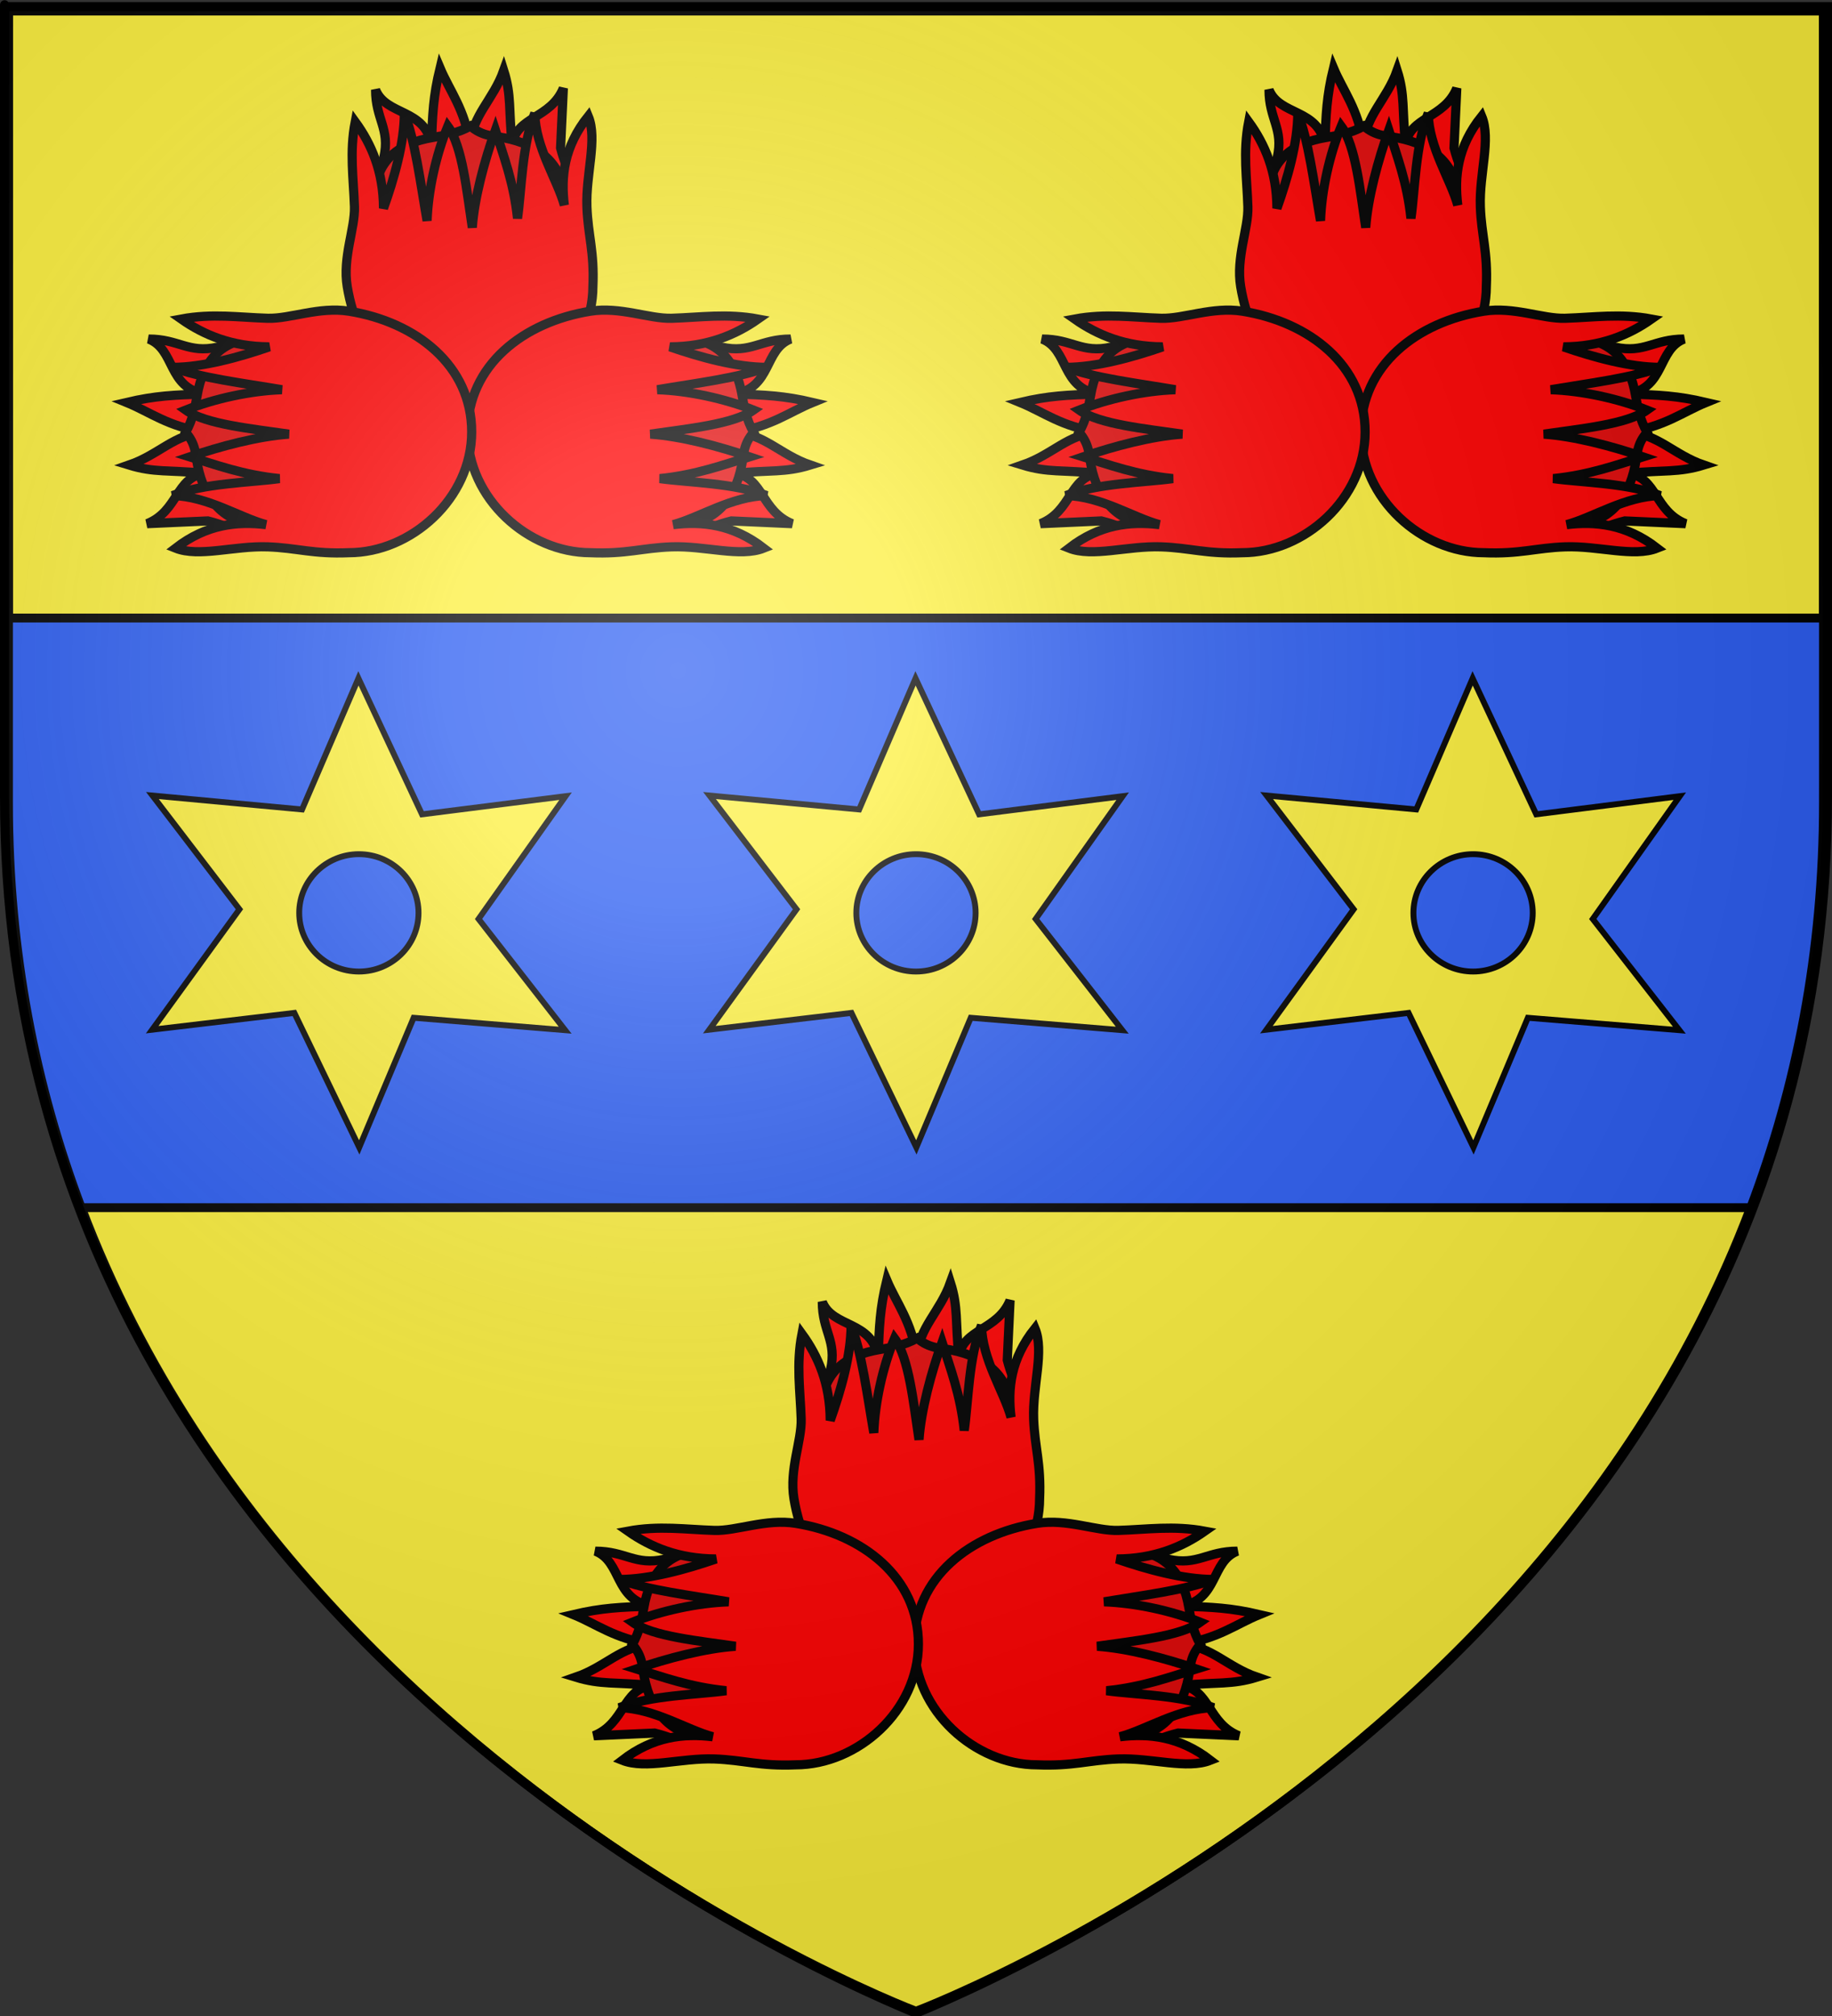
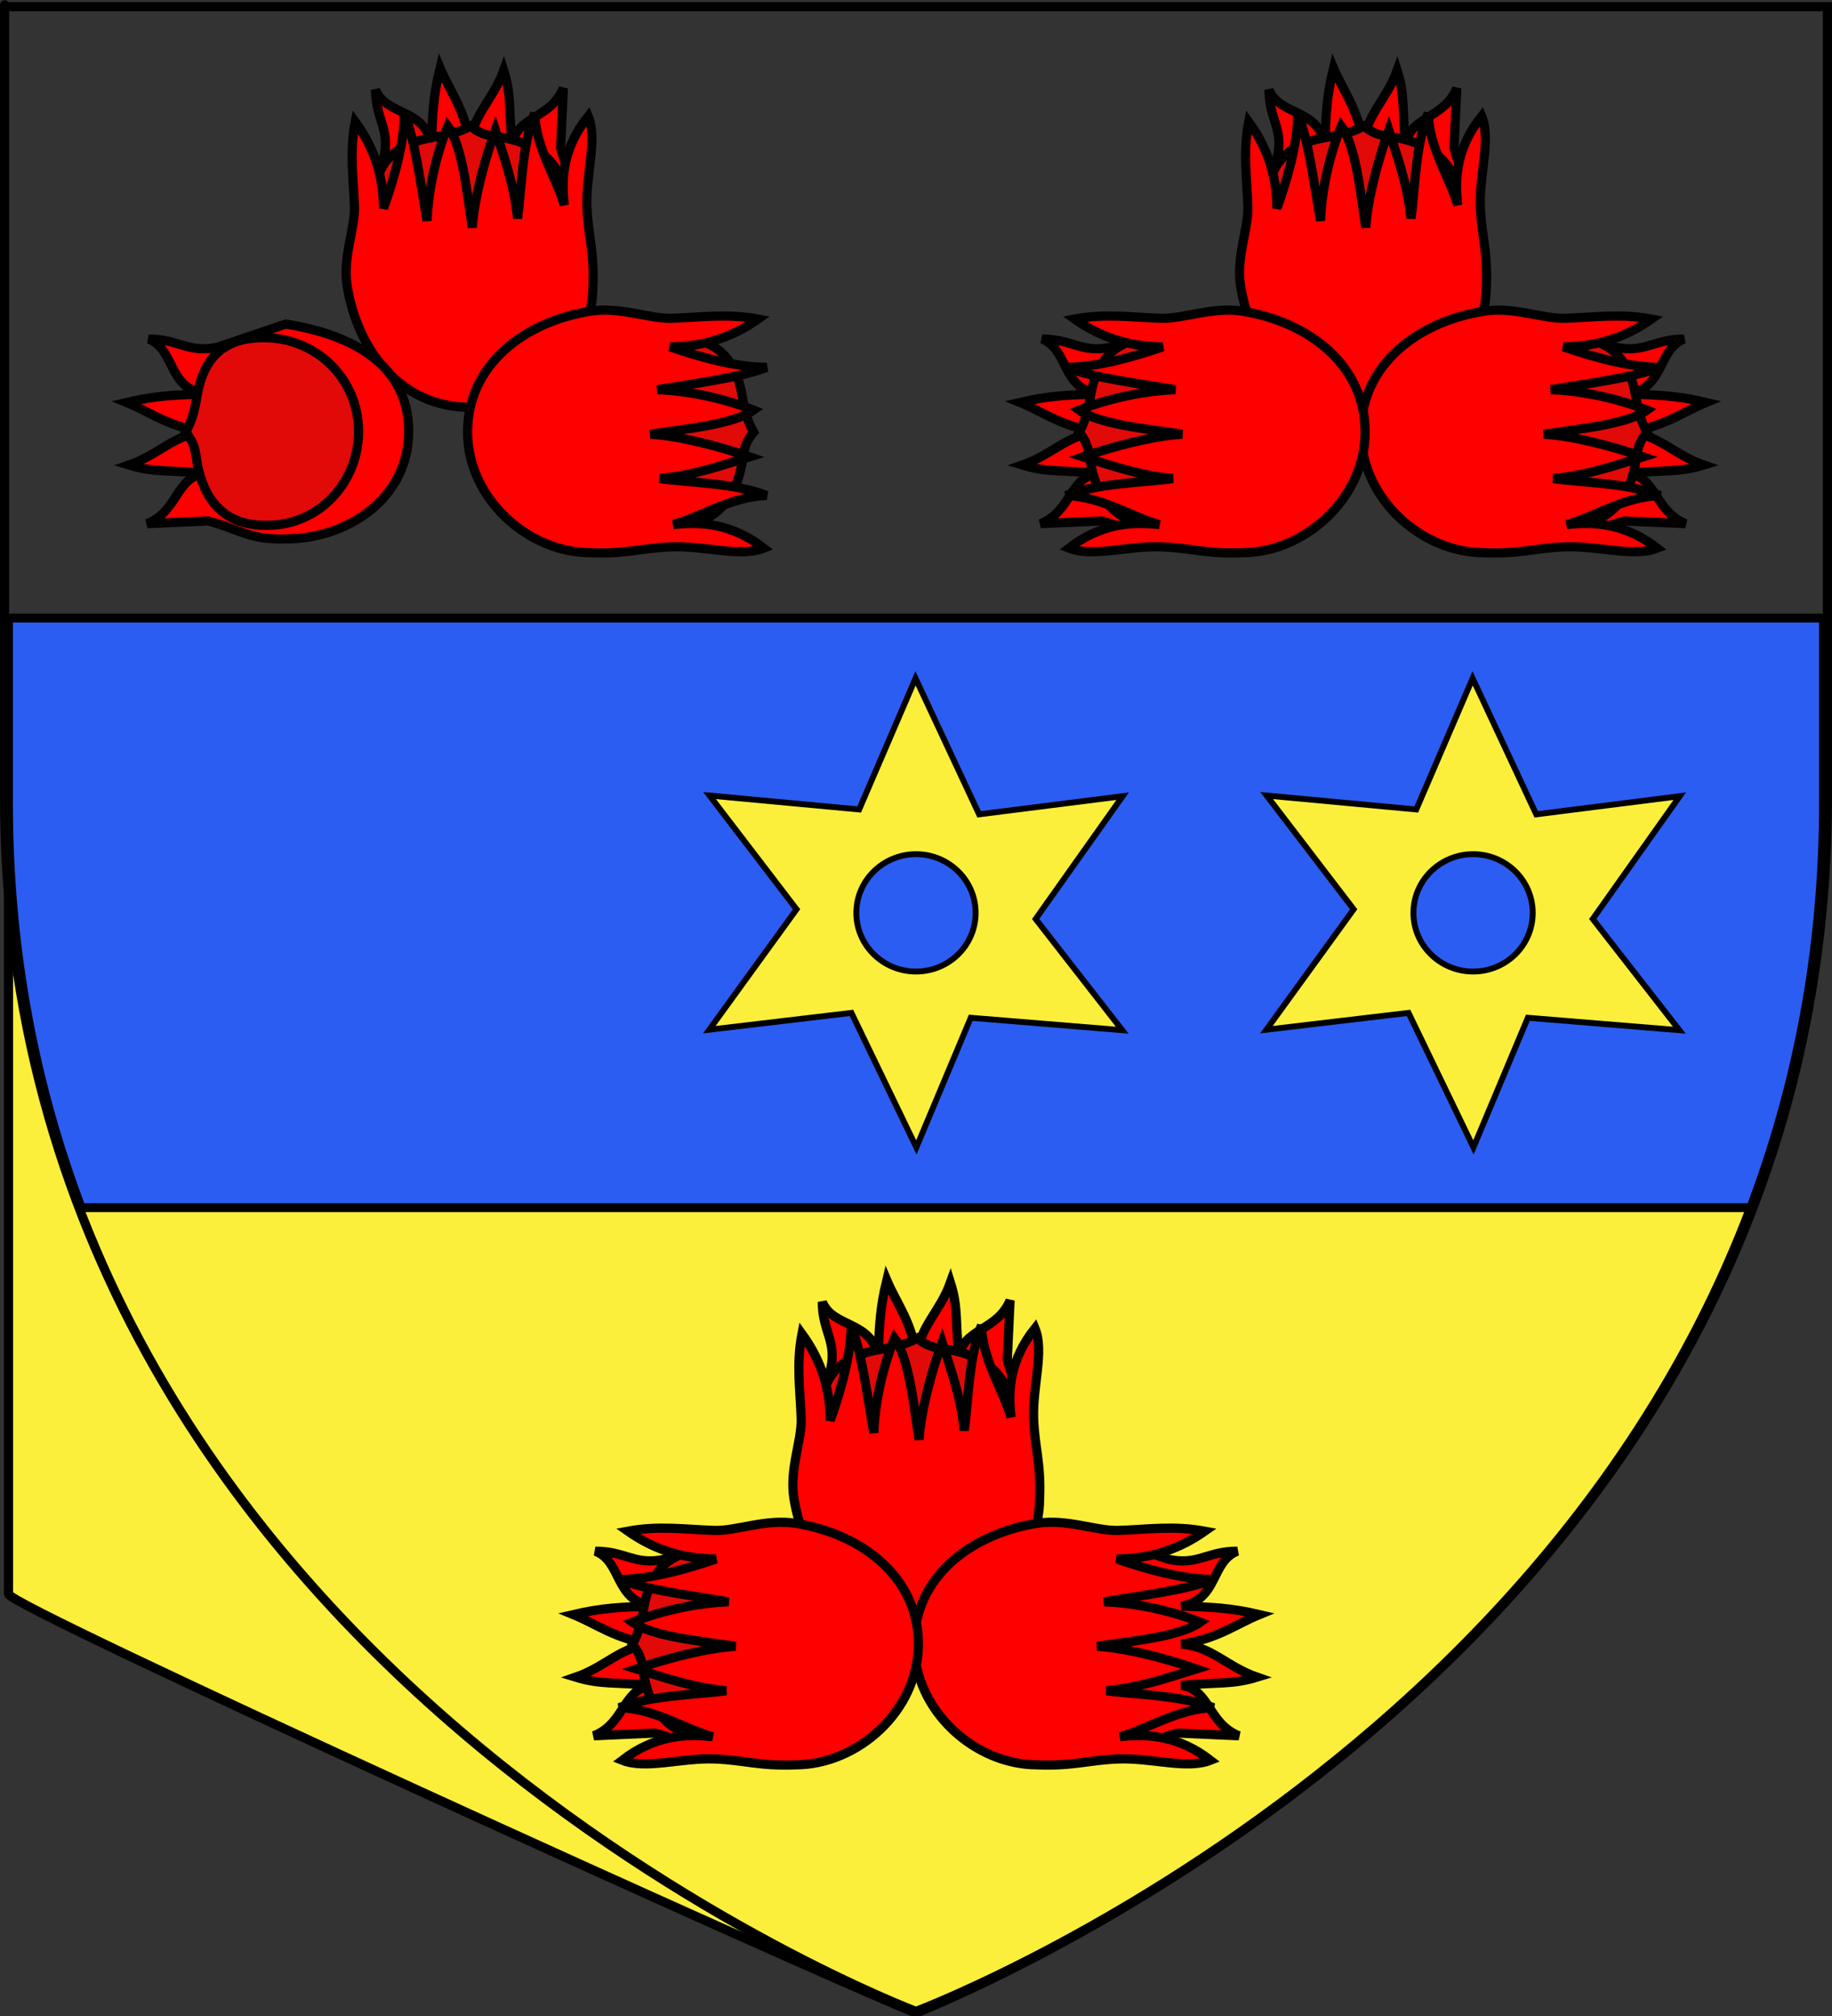
<svg xmlns="http://www.w3.org/2000/svg" xmlns:ns1="http://sodipodi.sourceforge.net/DTD/sodipodi-0.dtd" xmlns:ns2="http://www.inkscape.org/namespaces/inkscape" version="1.1" id="svg2" ns1:docname="blason_ville_fr_Venarsal_(Corr√®ze).svg" ns2:output_extension="org.inkscape.output.svg.inkscape" ns2:export-ydpi="144" ns1:version="0.32" ns2:export-xdpi="144" ns2:export-filename="/Users/olivier/Desktop/Blason Rouge/Blason_Vide_3D.png" ns2:version="0.46" ns1:docbase="D:\Mes documents\Renaud-Notre Lapin" x="0px" y="0px" width="600px" height="660px" viewBox="0 0 600 660" enable-background="new 0 0 600 660" xml:space="preserve">
  <rect x="0" y="0" width="600" height="660" fill="#333333" stroke="none" />
  <g id="layer6" ns2:groupmode="layer" ns1:insensitive="true" ns2:label="√©cusson">
-     <path id="path18042" ns1:nodetypes="cscccsc" fill="#FCEF3C" stroke="#000000" stroke-width="3" d="M299.993,659.07   c41.13-16.887,297.212-133.094,297.212-396.355c0-286.084,0-259.138,0-259.138H299.993H2.781c0,0,0-26.946,0,259.138   C2.781,525.977,258.861,642.184,299.993,659.07z" />
+     <path id="path18042" ns1:nodetypes="cscccsc" fill="#FCEF3C" stroke="#000000" stroke-width="3" d="M299.993,659.07   c41.13-16.887,297.212-133.094,297.212-396.355H299.993H2.781c0,0,0-26.946,0,259.138   C2.781,525.977,258.861,642.184,299.993,659.07z" />
    <path id="path3936" fill="#2B5DF2" stroke="#000000" stroke-width="2.9" d="M2.778,202.338c0,36.972,0-6.273,0,60.398   c0,49.255,8.986,93.359,23.829,132.631h546.772c14.844-39.272,23.83-83.376,23.83-132.631c0-66.671,0-23.426,0-60.398H2.778z" />
    <g id="g4851" transform="translate(5.569,2.594)">
-       <path id="path1948" fill="#FCEF3C" stroke="#000000" stroke-width="1.926" d="M111.819,219.479l-18.458,42.928l-49.008-4.558    l28.499,37.244l-28.58,39.417l46.558-5.5l21.256,44.028l17.818-42.431l49.623,4.06l-28.367-36.406l28.499-40.203l-47.01,5.945    L111.819,219.479z M111.979,277.047c10.78,0,19.524,8.624,19.524,19.224c0,10.601-8.744,19.198-19.524,19.198    c-10.781,0-19.55-8.598-19.55-19.198C92.429,285.671,101.198,277.047,111.979,277.047z" />
      <path id="path4849" fill="#FCEF3C" stroke="#000000" stroke-width="1.926" d="M294.277,219.479l-18.458,42.928l-49.008-4.558    l28.498,37.244L226.73,334.51l46.56-5.5l21.254,44.028l17.818-42.431l49.62,4.06l-28.365-36.406l28.5-40.203l-47.013,5.945    L294.277,219.479z M294.437,277.047c10.781,0,19.522,8.624,19.522,19.224c0,10.601-8.741,19.198-19.522,19.198    c-10.78,0-19.55-8.598-19.55-19.198C274.887,285.671,283.657,277.047,294.437,277.047z" />
      <path id="path4847" fill="#FCEF3C" stroke="#000000" stroke-width="1.926" d="M476.735,219.479l-18.457,42.928l-49.009-4.558    l28.498,37.244l-28.579,39.417l46.558-5.5l21.256,44.028l17.818-42.431l49.621,4.06l-28.367-36.406l28.501-40.203l-47.012,5.945    L476.735,219.479z M476.895,277.047c10.78,0,19.522,8.624,19.522,19.224c0,10.601-8.742,19.198-19.522,19.198    s-19.55-8.598-19.55-19.198C457.345,285.671,466.115,277.047,476.895,277.047z" />
    </g>
    <g id="g5848" transform="translate(0.324,-1.414)">
      <g id="g4892" transform="matrix(0.224,0,0,0.224,143.774,39.176)" ns2:label="Calque 1">
        <g id="g5808" transform="translate(5,21.429)">
          <path id="path4015" ns1:nodetypes="csccccccccccc" fill="#FF0000" stroke="#000000" stroke-width="13.417" d="      M197.993,138.27c0,89.292-60.605,176.481-159.731,176.481c-99.134,0-143.824-80.327-159.74-176.481l34.354-98.086      c9.55-42.185-12.059-55.576-12.042-98.922c15.509,38.262,72.321,26.957,81.683,80.347c1.524-44.572,2.535-70.664,12.585-112.161      C9.43-56.594,31.139-30.93,39.171,21.608c2.944-43.347,33.528-65.331,49.027-108.677c11.596,36.572,7.03,56.668,12.347,108.677      c5.929-41.774,56.305-37.804,74.835-82.668l-4.066,87.311C181.831,66.938,200.282,86.64,197.993,138.27z" />
          <path id="path4035" ns1:nodetypes="cssscsc" fill="#E20909" stroke="#000000" stroke-width="13.417" d="M177.771,112.723      c0,71.784-62.461,130.042-139.415,130.042c-76.955,0-136.563-58.314-139.415-130.042c-2.682-67.456,34.417-93.31,85.94-101.908      C1.489,8.044,20.779,4.747,39.54-5.705C57.161,9.39,72.97,8.416,88.661,11.458C141.476,21.7,179.595,51.114,177.771,112.723z" />
          <path id="path3127" ns1:nodetypes="cssscccccccccccsc" fill="#FF0000" stroke="#000000" stroke-width="13.417" d="      M218.569,228.833c0,89.292-80.458,176.485-179.584,176.485c-99.134,0-163.668-80.329-179.59-176.485      c-7.067-42.694,11.55-84.601,10.546-116.662c-1.271-40.835-7.497-79.694,1.136-124.237      c23.659,32.53,41.15,72.728,41.337,126.559c15.466-43.346,30.479-95.52,30.495-138.864      C-41.582,13.89-33.209,79.221-23.845,132.607c1.524-44.569,13.168-96.669,30.307-138.17      c21.39,29.038,27.769,95.618,35.797,148.154C45.198,99.245,60.426,43.588,75.923,0.244      c11.603,36.574,27.121,76.872,32.436,128.88c5.933-41.774,6.676-108.627,25.214-153.496      c1.149,50.409,32.69,96.142,43.246,134.221c-5.117-41.562-0.723-85.402,34.958-130.042      c13.891,33.771-3.691,84.077-1.935,132.363C211.367,154.122,220.858,177.203,218.569,228.833z" />
        </g>
        <g id="g5829">
          <g id="g5813" transform="matrix(0,1,-1,0,949.456,404.499)">
-             <path id="path5815" ns1:nodetypes="csccccccccccc" fill="#FF0000" stroke="#000000" stroke-width="13.417" d="       M214.499,637.359c0,90.862-59.562,179.584-156.981,179.584c-97.418,0-141.332-81.742-156.977-179.584l33.755-99.811       c9.393-42.925-11.845-56.552-11.834-100.654c15.247,38.929,71.081,27.429,80.279,81.755       c1.498-45.353,2.492-71.904,12.367-114.128c14.081,34.552,35.417,60.669,43.305,114.128       c2.889-44.111,32.949-66.477,48.181-110.588c11.397,37.219,6.907,57.661,12.133,110.588       c5.829-42.508,55.333-38.468,73.544-84.118l-4.001,88.844C198.612,564.778,216.744,584.819,214.499,637.359z" />
            <path id="path5817" ns1:nodetypes="cssscsc" fill="#E20909" stroke="#000000" stroke-width="13.417" d="M194.622,611.368       c0,73.044-61.378,132.322-137.008,132.322S-76.59,684.355-79.395,611.368c-2.634-68.646,33.823-94.957,84.461-103.698       c16.317-2.824,35.273-6.185,53.708-16.811c17.318,15.359,32.854,14.37,48.269,17.46       C158.954,518.746,196.413,548.675,194.622,611.368z" />
            <path id="path5819" ns1:nodetypes="cssscccccccccccsc" fill="#FF0000" stroke="#000000" stroke-width="13.417" d="       M234.715,729.514c0,90.86-79.065,179.584-176.487,179.584c-97.418,0-160.838-81.742-176.483-179.584       c-6.947-43.447,11.349-86.086,10.362-118.712c-1.249-41.551-7.368-81.1,1.118-126.417       c23.251,33.102,40.436,74.005,40.621,128.782c15.199-44.113,29.953-97.197,29.964-141.308       c15.248,38.94,23.478,105.415,32.677,159.737c1.498-45.349,12.941-98.368,29.783-140.594       c21.017,29.547,27.287,97.3,35.175,150.758c2.894-44.113,17.859-100.742,33.087-144.855       c11.4,37.219,26.649,78.224,31.875,131.145c5.829-42.501,6.567-110.534,24.78-156.191c1.129,51.3,32.124,97.831,42.504,136.582       c-5.031-42.292-0.71-86.901,34.351-132.328c13.649,34.367-3.627,85.557-1.902,134.689       C227.637,653.493,236.962,676.98,234.715,729.514z" />
          </g>
          <g id="g5821" transform="matrix(0,1,1,0,-354.499,404.499)">
            <path id="path5823" ns1:nodetypes="csccccccccccc" fill="#FF0000" stroke="#000000" stroke-width="13.417" d="       M214.499,129.115c0,90.862-59.562,179.584-156.981,179.584c-97.418,0-141.332-81.742-156.977-179.584l33.755-99.811       c9.393-42.925-11.845-56.552-11.834-100.656C-62.291-32.421-6.457-43.921,2.741,10.405       c1.498-45.353,2.492-71.904,12.367-114.131C29.189-69.173,50.525-43.054,58.413,10.405       c2.889-44.111,32.949-66.478,48.181-110.591c11.397,37.221,6.907,57.664,12.133,110.591       c5.829-42.508,55.333-38.47,73.544-84.118l-4.001,88.844C198.612,56.532,216.744,76.581,214.499,129.115z" />
            <path id="path5825" ns1:nodetypes="cssscsc" fill="#E20909" stroke="#000000" stroke-width="13.417" d="M194.622,103.124       c0,73.044-61.378,132.322-137.008,132.322S-76.59,176.111-79.395,103.124C-82.028,34.478-45.572,8.173,5.067-0.575       C21.384-3.401,40.34-6.753,58.775-17.386C76.093-2.029,91.629-3.016,107.044,0.076       C158.954,10.499,196.413,40.431,194.622,103.124z" />
-             <path id="path5827" ns1:nodetypes="cssscccccccccccsc" fill="#FF0000" stroke="#000000" stroke-width="13.417" d="       M234.715,221.27c0,90.86-79.065,179.584-176.487,179.584c-97.418,0-160.838-81.738-176.483-179.584       c-6.947-43.447,11.349-86.086,10.362-118.712c-1.249-41.551-7.368-81.092,1.118-126.417       c23.251,33.1,40.436,74.005,40.621,128.782C-50.955,60.81-36.201,7.724-36.19-36.378C-20.942,2.555-12.712,69.03-3.513,123.352       C-2.015,78.003,9.428,24.984,26.27-17.242c21.017,29.547,27.287,97.298,35.175,150.757       C64.338,89.403,79.303,32.772,94.531-11.332c11.4,37.212,26.649,78.218,31.875,131.145       c5.829-42.508,6.567-110.54,24.78-156.191c1.129,51.291,32.124,97.824,42.504,136.576c-5.031-42.292-0.71-86.903,34.351-132.33       c13.649,34.369-3.627,85.56-1.902,134.691C227.637,145.249,236.962,168.734,234.715,221.27z" />
          </g>
        </g>
      </g>
      <g id="g4935" transform="matrix(0.224,0,0,0.224,320.55,39.176)" ns2:label="Calque 1">
        <g id="g4937" transform="translate(5,21.429)">
          <path id="path4939" ns1:nodetypes="csccccccccccc" fill="#FF0000" stroke="#000000" stroke-width="13.417" d="      M715.115,138.27c0,89.292-60.605,176.481-159.733,176.481c-99.132,0-143.813-80.327-159.733-176.481L430,40.184      c9.552-42.185-12.059-55.576-12.046-98.922c15.51,38.262,72.332,26.957,81.688,80.347c1.524-44.572,2.533-70.664,12.583-112.161      c14.33,33.958,36.033,59.623,44.069,112.161c2.939-43.347,33.526-65.331,49.027-108.677      c11.596,36.572,7.023,56.668,12.343,108.677c5.931-41.774,56.307-37.804,74.835-82.668l-4.066,87.311      C698.955,66.938,717.408,86.64,715.115,138.27z" />
          <path id="path4941" ns1:nodetypes="cssscsc" fill="#E20909" stroke="#000000" stroke-width="13.417" d="M694.893,112.724      c0,71.784-62.453,130.042-139.415,130.042c-76.958,0-136.563-58.314-139.419-130.042c-2.677-67.456,34.417-93.31,85.942-101.908      c16.61-2.771,35.898-6.069,54.661-16.521C574.285,9.39,590.087,8.416,605.78,11.458      C658.598,21.7,696.714,51.114,694.893,112.724z" />
          <path id="path4943" ns1:nodetypes="cssscccccccccccsc" fill="#FF0000" stroke="#000000" stroke-width="13.417" d="      M735.691,228.833c0,89.292-80.452,176.485-179.584,176.485c-99.132,0-163.668-80.329-179.584-176.485      c-7.076-42.694,11.544-84.601,10.539-116.662c-1.271-40.835-7.499-79.694,1.14-124.237      c23.664,32.53,41.147,72.728,41.335,126.559c15.466-43.346,30.477-95.52,30.49-138.864      c15.514,38.262,23.895,103.594,33.251,156.979c1.524-44.569,13.168-96.669,30.303-138.17      c21.393,29.038,27.769,95.618,35.797,148.154c2.944-43.346,18.169-99.003,33.666-142.347      c11.605,36.574,27.119,76.872,32.438,128.88c5.931-41.774,6.683-108.627,25.214-153.496      c1.144,50.409,32.688,96.142,43.253,134.221c-5.123-41.562-0.734-85.402,34.95-130.042      c13.894,33.771-3.691,84.077-1.939,132.363C728.484,154.122,737.979,177.203,735.691,228.833z" />
        </g>
        <g id="g4945">
          <g id="g4947" transform="matrix(0,1,-1,0,949.456,404.499)">
            <path id="path4949" ns1:nodetypes="csccccccccccc" fill="#FF0000" stroke="#000000" stroke-width="13.417" d="       M214.5,120.238c0,90.855-59.562,179.584-156.981,179.584c-97.418,0-141.332-81.74-156.977-179.584l33.755-99.813       C-56.311-22.5-77.549-36.123-77.538-80.236C-62.29-41.299-6.457-52.799,2.741,1.53C4.24-43.823,5.233-70.374,15.108-112.609       C29.19-78.057,50.526-51.93,58.414,1.53c2.889-44.113,32.949-66.479,48.181-110.588c11.397,37.217,6.907,57.662,12.133,110.588       c5.829-42.51,55.333-38.47,73.544-84.129l-4.001,88.855C198.612,47.648,216.744,67.695,214.5,120.238z" />
            <path id="path4951" ns1:nodetypes="cssscsc" fill="#E20909" stroke="#000000" stroke-width="13.417" d="M194.622,94.246       c0,73.04-61.378,132.322-137.008,132.322S-76.59,167.234-79.394,94.246C-82.028,25.6-45.571-0.71,5.067-9.463       C21.385-12.28,40.34-15.635,58.776-26.27c17.318,15.365,32.854,14.378,48.269,17.466       C158.954,1.622,196.413,31.553,194.622,94.246z" />
            <path id="path4953" ns1:nodetypes="cssscccccccccccsc" fill="#FF0000" stroke="#000000" stroke-width="13.417" d="       M234.715,212.391c0,90.864-79.065,179.584-176.487,179.584c-97.418,0-160.838-81.74-176.483-179.584       c-6.947-43.445,11.349-86.082,10.362-118.708c-1.249-41.553-7.368-81.102,1.118-126.421       C-83.523,0.36-66.339,41.262-66.154,96.041C-50.954,51.933-36.2-1.152-36.189-45.265       C-20.942-6.323-12.711,60.148-3.513,114.473C-2.015,69.119,9.428,16.105,26.27-26.117       C47.287,3.426,53.557,71.176,61.445,124.632c2.894-44.104,17.859-100.74,33.087-144.848       c11.4,37.221,26.649,78.224,31.875,131.142c5.829-42.501,6.567-110.531,24.78-156.191C152.315,6.033,183.31,52.57,193.69,91.32       c-5.031-42.287-0.71-86.903,34.351-132.326c13.649,34.36-3.627,85.557-1.902,134.689       C227.637,136.372,236.962,159.861,234.715,212.391z" />
          </g>
          <g id="g4955" transform="matrix(0,1,1,0,-354.499,404.499)">
            <path id="path4957" ns1:nodetypes="csccccccccccc" fill="#FF0000" stroke="#000000" stroke-width="13.417" d="       M214.5,646.237c0,90.86-59.562,179.584-156.981,179.584c-97.418,0-141.332-81.736-156.977-179.584l33.755-99.8       c9.393-42.929-11.845-56.565-11.834-100.665C-62.29,484.704-6.457,473.2,2.741,527.529       c1.498-45.354,2.492-71.904,12.367-114.13c14.081,34.552,35.417,60.671,43.305,114.13       c2.889-44.113,32.949-66.48,48.181-110.593c11.397,37.221,6.907,57.675,12.133,110.593       c5.829-42.51,55.333-38.466,73.544-84.125l-4.001,88.851C198.612,573.651,216.744,593.703,214.5,646.237z" />
            <path id="path4959" ns1:nodetypes="cssscsc" fill="#E20909" stroke="#000000" stroke-width="13.417" d="M194.622,620.241       c0,73.049-61.378,132.335-137.008,132.335S-76.59,693.233-79.394,620.241c-2.634-68.637,33.823-94.948,84.461-103.692       c16.317-2.822,35.273-6.18,53.708-16.815c17.318,15.361,32.854,14.369,48.269,17.462       C158.954,527.621,196.413,557.552,194.622,620.241z" />
            <path id="path4961" ns1:nodetypes="cssscccccccccccsc" fill="#FF0000" stroke="#000000" stroke-width="13.417" d="       M234.715,738.389c0,90.864-79.065,179.584-176.487,179.584c-97.418,0-160.838-81.736-176.483-179.584       c-6.947-43.445,11.349-86.086,10.362-118.708c-1.249-41.549-7.368-81.094,1.118-126.421       c23.251,33.102,40.436,74.01,40.621,128.784c15.199-44.109,29.953-97.202,29.964-141.302       c15.248,38.933,23.478,105.413,32.677,159.729c1.498-45.349,12.941-98.363,29.783-140.59       c21.017,29.543,27.287,97.293,35.175,150.757c2.894-44.113,17.859-100.748,33.087-144.852       c11.4,37.212,26.649,78.22,31.875,131.142c5.829-42.506,6.567-110.54,24.78-156.186c1.129,51.293,32.124,97.826,42.504,136.576       c-5.031-42.292-0.71-86.903,34.351-132.326c13.649,34.365-3.627,85.553-1.902,134.689       C227.637,662.371,236.962,685.856,234.715,738.389z" />
          </g>
        </g>
      </g>
    </g>
    <g id="g4907" transform="matrix(0.224,0,0,0.224,232.486,281.714)" ns2:label="Calque 1">
      <g id="g4909" transform="translate(5,21.429)">
        <path id="path4911" ns1:nodetypes="csccccccccccc" fill="#FF0000" stroke="#000000" stroke-width="13.417" d="     M456.559,820.736c0,89.301-60.61,176.491-159.74,176.491c-99.125,0-143.815-80.334-159.731-176.491l34.345-98.079     c9.559-42.187-12.057-55.578-12.044-98.922c15.518,38.26,72.332,26.957,81.694,80.343c1.524-44.567,2.535-70.655,12.585-112.161     c14.326,33.963,36.033,59.627,44.061,112.161c2.939-43.344,33.526-65.331,49.031-108.675     c11.596,36.57,7.032,56.67,12.347,108.675c5.931-41.768,56.299-37.802,74.835-82.67l-4.075,87.313     C440.39,749.412,458.843,769.106,456.559,820.736z" />
        <path id="path4913" ns1:nodetypes="cssscsc" fill="#E20909" stroke="#000000" stroke-width="13.417" d="M436.328,795.194     c0,71.782-62.453,130.042-139.406,130.042c-76.962,0-136.569-58.308-139.417-130.042c-2.68-67.454,34.408-93.306,85.942-101.91     c16.608-2.769,35.898-6.062,54.652-16.514c17.625,15.094,33.428,14.116,49.12,17.16     C400.042,704.172,438.149,733.58,436.328,795.194z" />
        <path id="path4915" ns1:nodetypes="cssscccccccccccsc" fill="#FF0000" stroke="#000000" stroke-width="13.417" d="     M477.126,911.307c0,89.292-80.452,176.483-179.584,176.483c-99.125,0-163.659-80.334-179.582-176.483     c-7.067-42.698,11.544-84.601,10.546-116.668c-1.277-40.833-7.497-79.687,1.136-124.229     c23.659,32.53,41.147,72.725,41.337,126.556c15.459-43.353,30.473-95.52,30.486-138.869     c15.516,38.265,23.891,103.596,33.255,156.981c1.516-44.567,13.168-96.669,30.305-138.17     c21.384,29.04,27.763,95.62,35.788,148.159c2.939-43.353,18.169-99.005,33.674-142.35c11.596,36.57,27.11,76.87,32.43,128.871     c5.931-41.772,6.682-108.623,25.214-153.492c1.149,50.407,32.687,96.145,43.253,134.226c-5.123-41.562-0.725-85.4,34.95-130.046     c13.893,33.775-3.691,84.081-1.935,132.361C469.932,836.595,479.415,859.678,477.126,911.307z" />
      </g>
      <g id="g4917">
        <g id="g4919" transform="matrix(0,1,-1,0,949.456,404.499)">
          <path id="path4921" ns1:nodetypes="csccccccccccc" fill="#FF0000" stroke="#000000" stroke-width="13.417" d="      M896.965,378.799c0,90.86-59.553,179.584-156.973,179.584c-97.424,0-141.336-81.736-156.981-179.584l33.757-99.809      c9.39-42.925-11.849-56.548-11.836-100.665c15.252,38.942,71.083,27.442,80.281,81.762      c1.498-45.349,2.494-71.904,12.369-114.135c14.077,34.557,35.408,60.679,43.305,114.135      c2.883-44.109,32.941-66.48,48.179-110.58c11.399,37.212,6.914,57.657,12.138,110.58c5.822-42.501,55.32-38.461,73.538-84.121      l-4.005,88.842C881.076,306.213,899.223,326.26,896.965,378.799z" />
-           <path id="path4923" ns1:nodetypes="cssscsc" fill="#E20909" stroke="#000000" stroke-width="13.417" d="M877.088,352.802      c0,73.049-61.37,132.33-136.995,132.33c-75.639,0-134.217-59.339-137.013-132.33c-2.634-68.637,33.814-94.948,84.457-103.701      c16.322-2.813,35.277-6.172,53.704-16.807c17.322,15.357,32.858,14.37,48.28,17.466      C841.431,260.178,878.892,290.109,877.088,352.802z" />
          <path id="path4925" ns1:nodetypes="cssscccccccccccsc" fill="#FF0000" stroke="#000000" stroke-width="13.417" d="      M917.187,470.951c0,90.86-79.063,179.582-176.483,179.582s-160.842-81.734-176.487-179.582      c-6.944-43.445,11.343-86.077,10.364-118.712c-1.258-41.545-7.368-81.094,1.114-126.421      c23.253,33.107,40.44,74.01,40.623,128.784c15.195-44.104,29.949-97.197,29.962-141.302      c15.252,38.942,23.48,105.408,32.679,159.737c1.494-45.353,12.946-98.368,29.783-140.603      c21.017,29.556,27.289,97.302,35.168,150.762c2.896-44.104,17.864-100.739,33.098-144.848      c11.391,37.221,26.638,78.224,31.866,131.142c5.835-42.51,6.573-110.531,24.778-156.191c1.136,51.293,32.133,97.83,42.51,136.58      c-5.027-42.296-0.708-86.907,34.351-132.326c13.644,34.36-3.625,85.553-1.904,134.685      C910.112,394.937,919.428,418.413,917.187,470.951z" />
        </g>
        <g id="g4927" transform="matrix(0,1,1,0,-354.499,404.499)">
          <path id="path4929" ns1:nodetypes="csccccccccccc" fill="#FF0000" stroke="#000000" stroke-width="13.417" d="      M896.965,387.674c0,90.86-59.553,179.59-156.973,179.59c-97.424,0-141.336-81.745-156.981-179.59l33.757-99.805      c9.39-42.927-11.849-56.552-11.836-100.665c15.252,38.94,71.083,27.44,80.281,81.758c1.498-45.345,2.494-71.896,12.369-114.128      c14.077,34.552,35.408,60.677,43.305,114.128c2.883-44.102,32.941-66.477,48.179-110.582      c11.399,37.219,6.914,57.664,12.138,110.582c5.822-42.501,55.32-38.461,73.538-84.121l-4.005,88.855      C881.076,315.091,899.223,335.138,896.965,387.674z" />
          <path id="path4931" ns1:nodetypes="cssscsc" fill="#E20909" stroke="#000000" stroke-width="13.417" d="M877.088,361.687      c0,73.04-61.37,132.322-136.995,132.322c-75.639,0-134.217-59.334-137.013-132.322c-2.634-68.644,33.814-94.954,84.457-103.705      c16.322-2.817,35.277-6.176,53.704-16.809c17.322,15.357,32.858,14.374,48.28,17.468      C841.431,269.056,878.892,298.996,877.088,361.687z" />
          <path id="path4933" ns1:nodetypes="cssscccccccccccsc" fill="#FF0000" stroke="#000000" stroke-width="13.417" d="      M917.187,479.833c0,90.862-79.063,179.584-176.483,179.584s-160.842-81.742-176.487-179.584      c-6.944-43.445,11.343-86.084,10.364-118.71c-1.258-41.554-7.368-81.1,1.114-126.419c23.253,33.096,40.44,73.999,40.623,128.784      c15.195-44.113,29.949-97.199,29.962-141.31c15.252,38.94,23.48,105.411,32.679,159.737      c1.494-45.353,12.946-98.366,29.783-140.592c21.017,29.545,27.289,97.298,35.168,150.751      c2.896-44.107,17.864-100.737,33.098-144.85c11.391,37.221,26.638,78.226,31.866,131.145      c5.835-42.501,6.573-110.534,24.778-156.191c1.136,51.293,32.133,97.833,42.51,136.576      c-5.027-42.29-0.708-86.894,34.351-132.322c13.644,34.36-3.625,85.557-1.904,134.691      C910.112,403.812,919.428,427.293,917.187,479.833z" />
        </g>
      </g>
    </g>
  </g>
  <g id="layer2" ns2:groupmode="layer" ns1:insensitive="true" ns2:label="Reflet final">
    <radialGradient id="path2875_1_" cx="228.275" cy="474.911" r="300" gradientTransform="matrix(1.353 0 0 -1.349 -86.872 860.179)" gradientUnits="userSpaceOnUse">
      <stop offset="0" style="stop-color:#FFFFFF;stop-opacity:0.314" />
      <stop offset="0.19" style="stop-color:#FFFFFF;stop-opacity:0.251" />
      <stop offset="0.6" style="stop-color:#6B6B6B;stop-opacity:0.126" />
      <stop offset="1" style="stop-color:#000000;stop-opacity:0.126" />
    </radialGradient>
-     <path id="path2875" ns2:export-ydpi="144" ns2:export-xdpi="144" ns1:nodetypes="cccccc" fill="url(#path2875_1_)" d="   M300,658.5c0,0,298.5-112.32,298.5-397.772c0-285.451,0-258.551,0-258.551H1.5v258.551C1.5,546.18,300,658.5,300,658.5z" />
  </g>
  <g id="layer1" ns2:groupmode="layer" ns1:insensitive="true" ns2:label="Contour final">
    <path id="path1411" ns2:export-ydpi="144" ns2:export-xdpi="144" ns1:nodetypes="cccccc" fill="none" stroke="#000000" stroke-width="3" d="   M300,658.5c0,0-298.5-112.32-298.5-397.771c0-285.452,0-258.552,0-258.552h597v258.552C598.5,546.18,300,658.5,300,658.5z" />
  </g>
</svg>